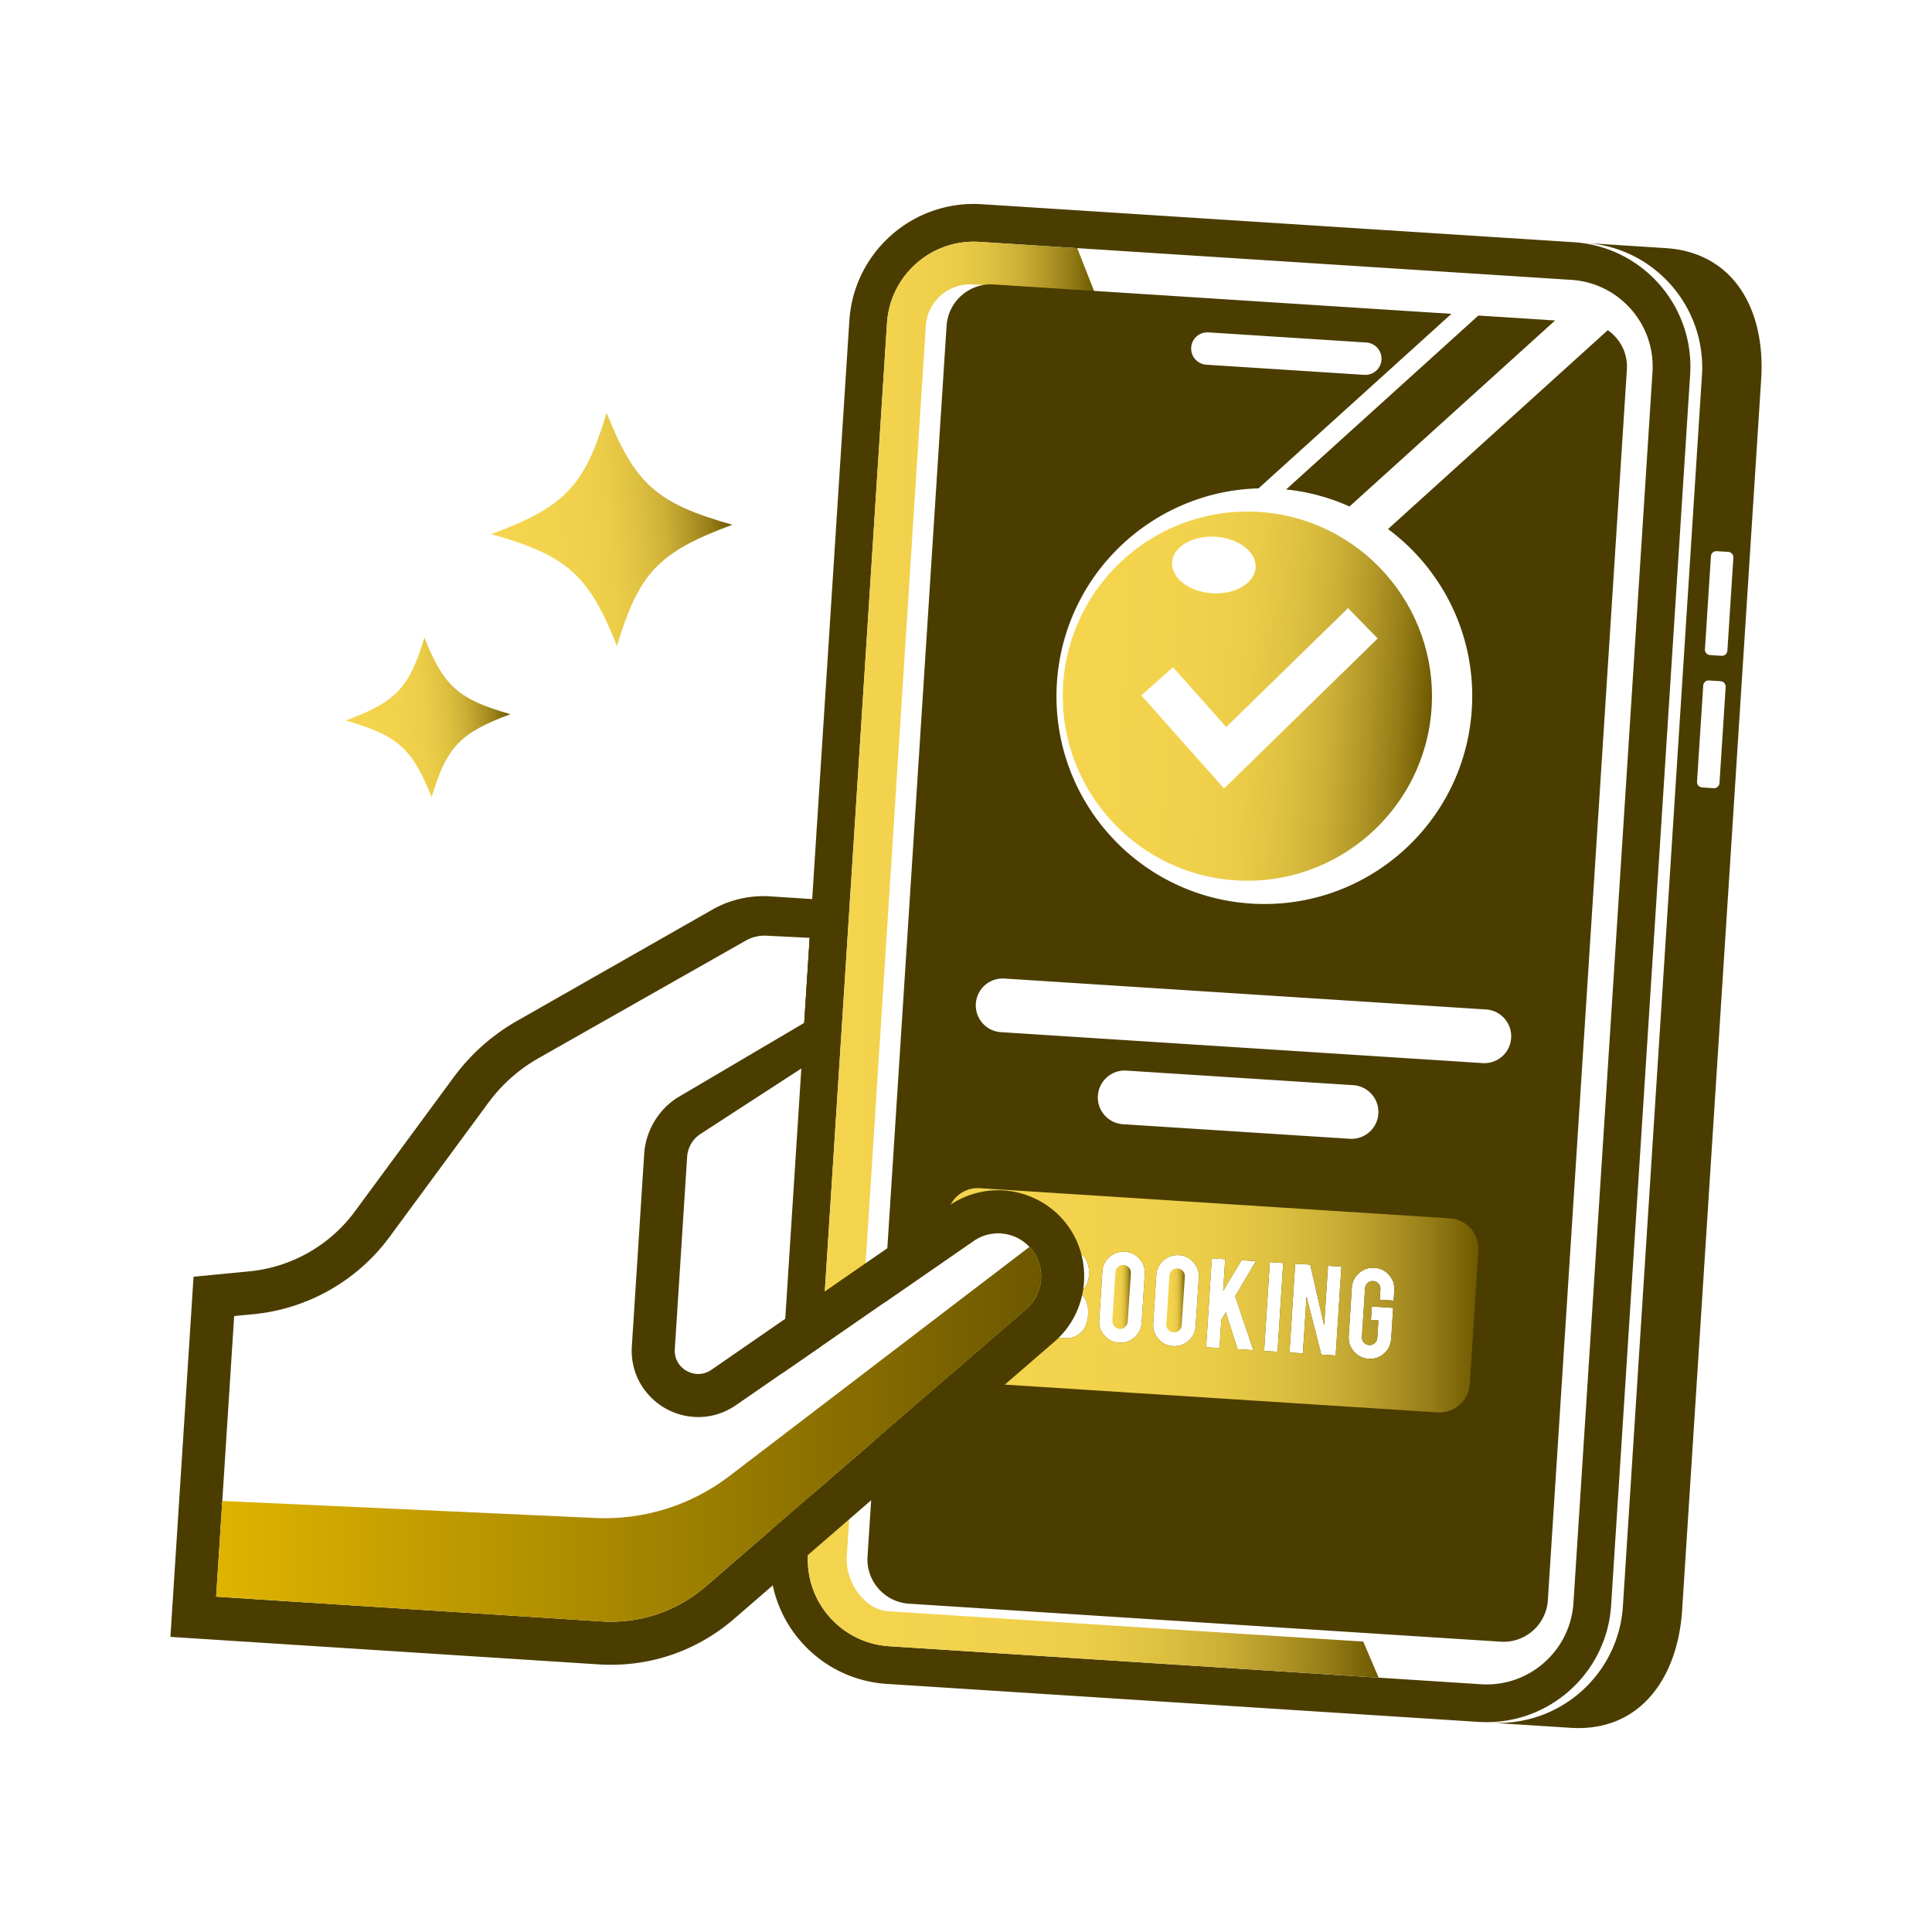
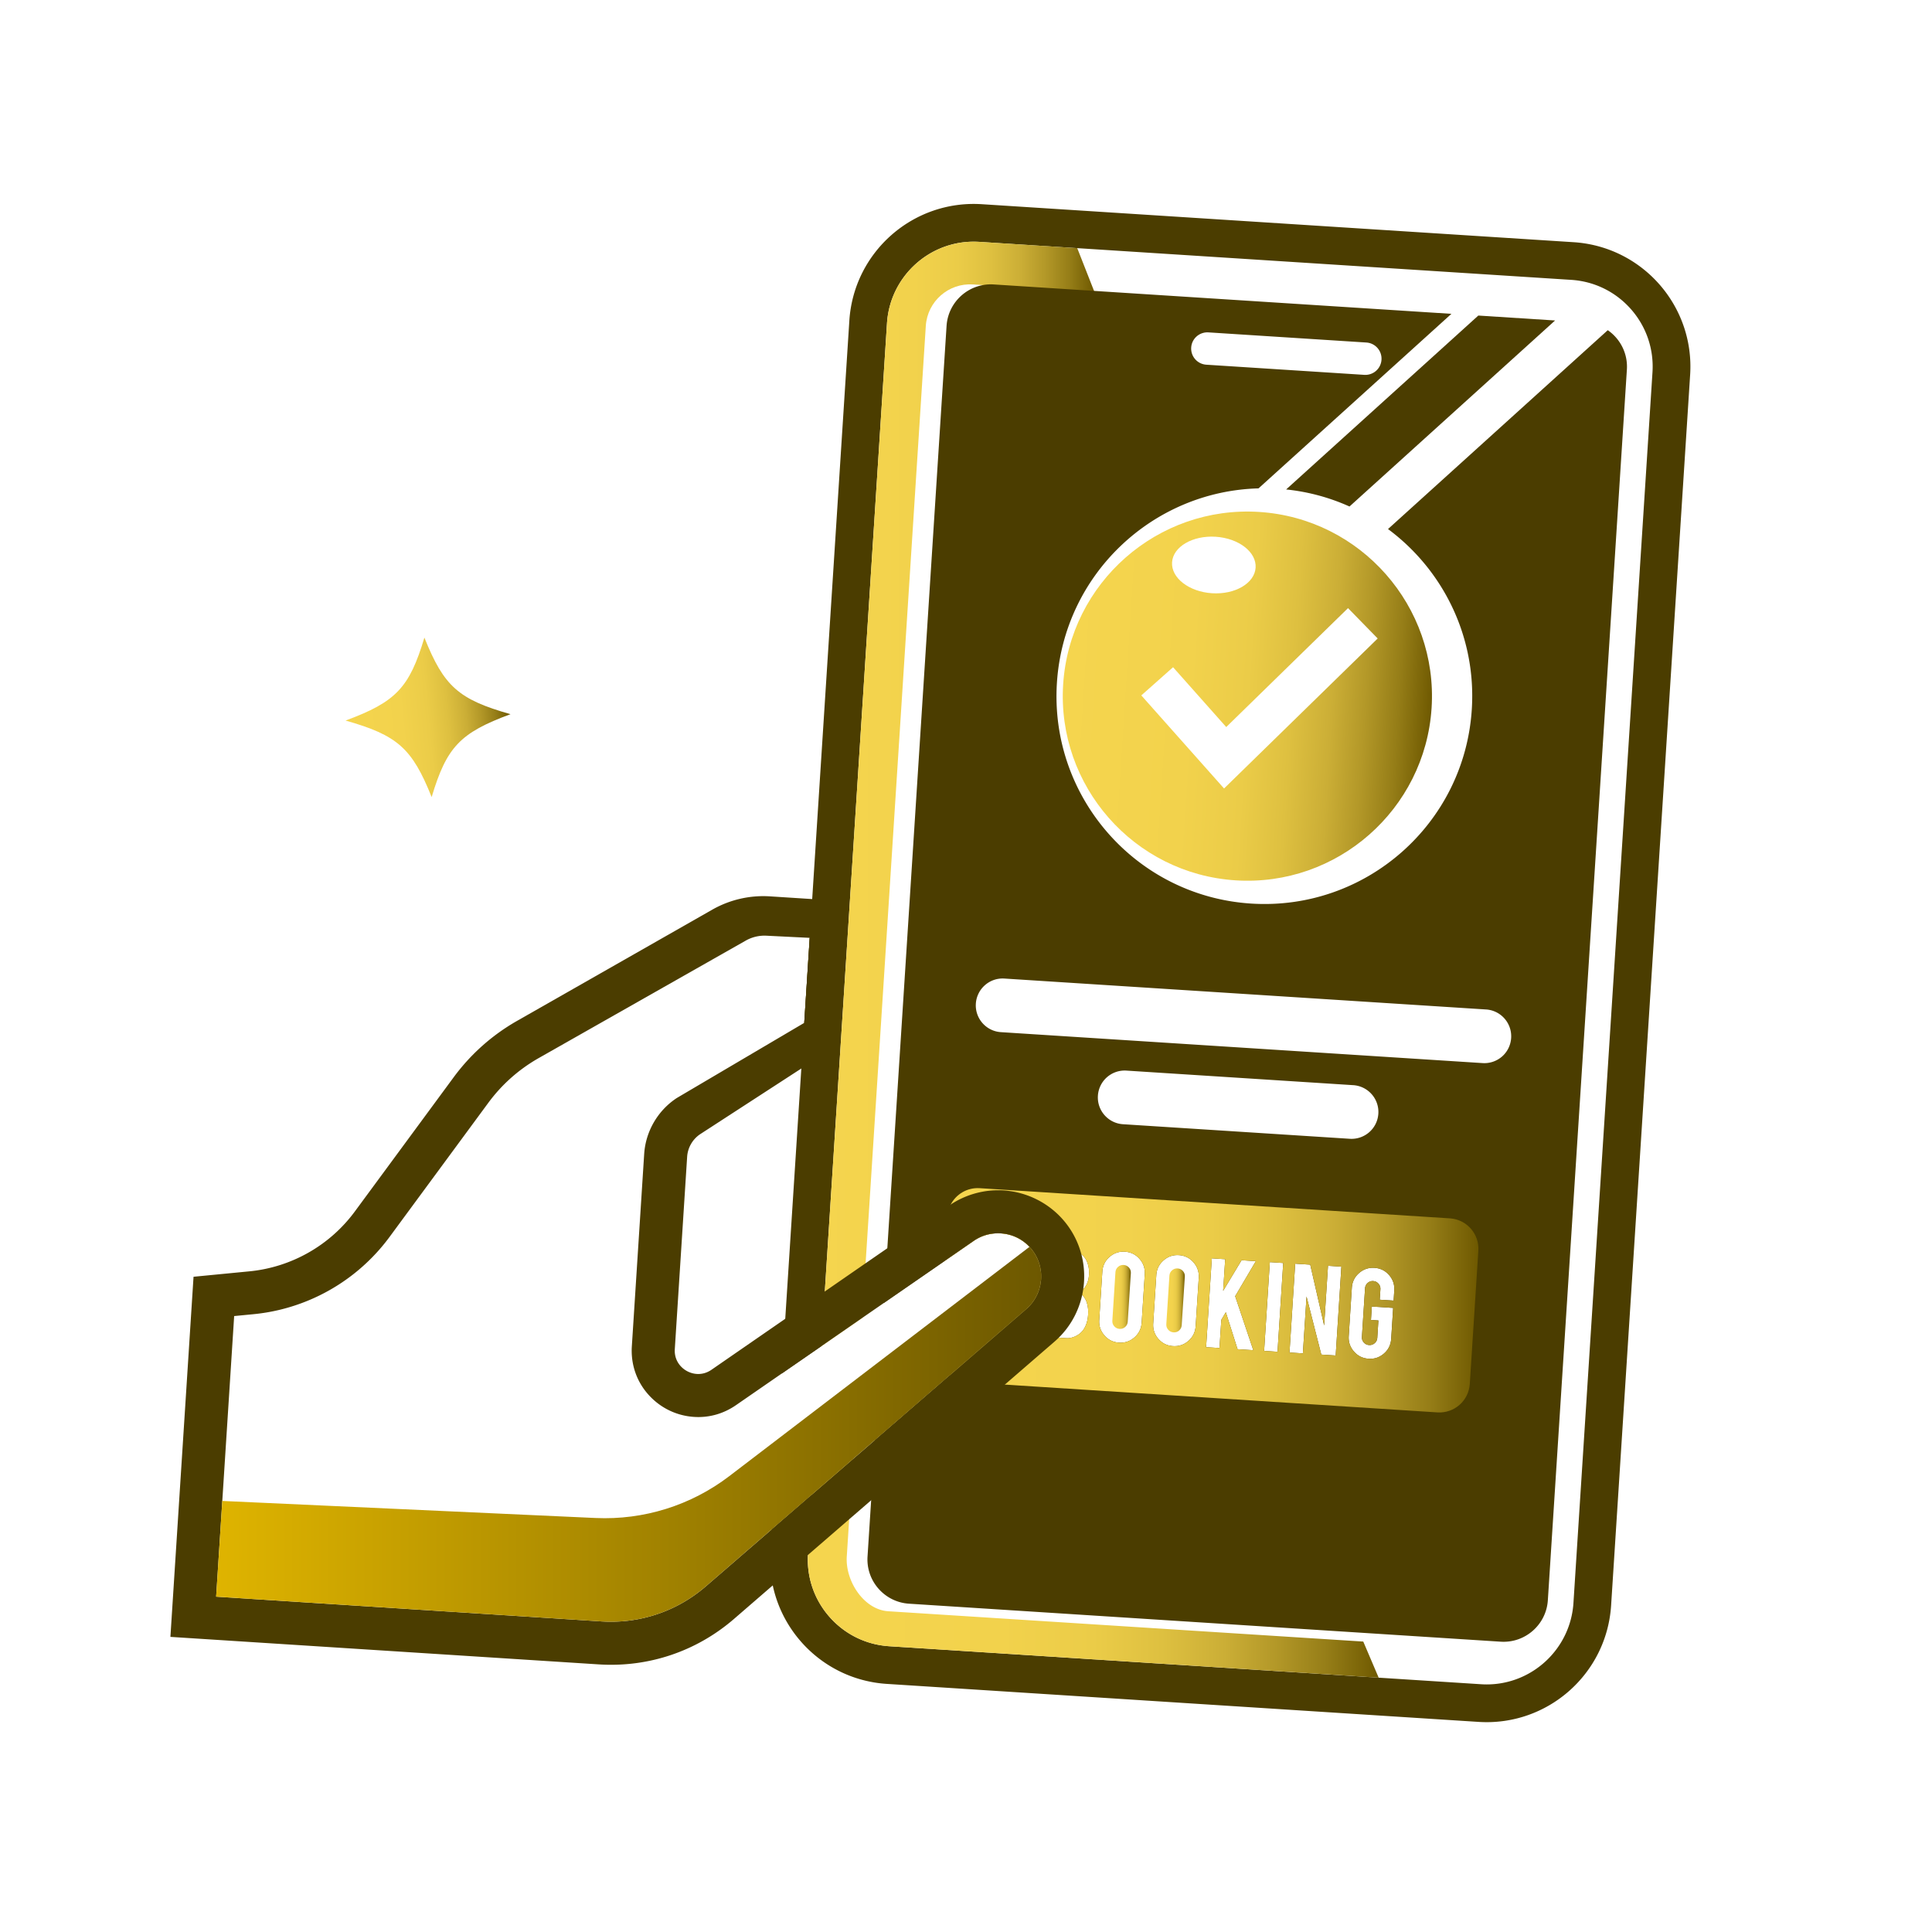
<svg xmlns="http://www.w3.org/2000/svg" xmlns:xlink="http://www.w3.org/1999/xlink" id="SvgjsSvg1199" width="288" height="288">
  <defs id="SvgjsDefs1200" />
  <g id="SvgjsG1201">
    <svg aria-hidden="true" data-bbox="90.32 108.092 843.357 807.823" data-type="ugc" viewBox="0 0 1024 1024" width="288" height="288">
      <defs>
        <linearGradient id="a" x1="435.31" x2="580.14" y1="420.8" y2="420.8" gradientUnits="userSpaceOnUse">
          <stop offset="0" stop-color="#f5d54e" class="stopColor4eb7f5 svgShape" />
          <stop offset=".34" stop-color="#f2d24c" class="stopColor4cb5f2 svgShape" />
          <stop offset=".5" stop-color="#ebcc48" class="stopColor48aeeb svgShape" />
          <stop offset=".62" stop-color="#dec040" class="stopColor40a4de svgShape" />
          <stop offset=".73" stop-color="#cbae36" class="stopColor3694cb svgShape" />
          <stop offset=".82" stop-color="#b39828" class="stopColor2881b3 svgShape" />
          <stop offset=".91" stop-color="#957d17" class="stopColor176895 svgShape" />
          <stop offset=".99" stop-color="#735d03" class="stopColor034c73 svgShape" />
          <stop offset="1" stop-color="#6d5800" class="stopColor00476d svgShape" />
        </linearGradient>
        <linearGradient id="b" x1="428.15" x2="730.72" y1="831.25" y2="831.25" xlink:href="#a" />
        <linearGradient id="c" x1="553.69" x2="749.36" y1="356.46" y2="356.46" gradientTransform="rotate(3.67 462 513.243)" xlink:href="#a" />
        <linearGradient id="d" x1="589.56" x2="599.38" y1="687.39" y2="687.39" xlink:href="#a" />
        <linearGradient id="e" x1="618.17" x2="627.99" y1="689.23" y2="689.23" xlink:href="#a" />
        <linearGradient id="f" x1="561.41" x2="569.64" y1="675.14" y2="675.14" xlink:href="#a" />
        <linearGradient id="g" x1="560.07" x2="568.99" y1="694.97" y2="694.97" xlink:href="#a" />
        <linearGradient id="h" x1="500.6" x2="783.59" y1="689.18" y2="689.18" xlink:href="#a" />
        <linearGradient id="i" x1="264.19" x2="391.83" y1="284.44" y2="284.44" gradientTransform="rotate(-5.52 286.491 321.63)" xlink:href="#a" />
        <linearGradient id="j" x1="177.82" x2="265.14" y1="374.21" y2="374.21" gradientTransform="rotate(-5.52 286.491 321.63)" xlink:href="#a" />
        <linearGradient id="k" x1="114.56" x2="551.86" y1="760.2" y2="760.2" gradientUnits="userSpaceOnUse">
          <stop offset="0" stop-color="#dfb400" class="stopColor83a6bd svgShape" />
          <stop offset="1" stop-color="#6d5800" class="stopColor00476d svgShape" />
        </linearGradient>
      </defs>
-       <path fill="#4b3d00" d="m882.84 131.51-42.53-2.74c36.45 2.34 64.09 33.79 61.75 70.23l-41.89 652.3c-2.34 36.44-33.78 64.09-70.23 61.75l42.53 2.73c36.44 2.34 56.76-26.02 59.1-62.46l41.89-652.3c2.34-36.45-14.19-67.17-50.62-69.51Zm28.52 283.54c-.1 1.59-1.48 2.8-3.08 2.7l-6.11-.39a2.906 2.906 0 0 1-2.71-3.08l3.29-50.92c.1-1.59 1.48-2.8 3.07-2.7l6.12.39a2.89 2.89 0 0 1 2.7 3.08l-3.28 50.92Zm4.19-70.16a2.91 2.91 0 0 1-3.08 2.7l-6.12-.39a2.89 2.89 0 0 1-2.7-3.08l3.18-49.29c.1-1.6 1.48-2.81 3.07-2.7l6.12.39c1.6.1 2.81 1.48 2.7 3.08l-3.17 49.29Z" class="color002d4b svgShape" />
      <path fill="#4b3d00" d="M834.06 128.37 520.4 108.23c-36.45-2.34-67.89 25.3-70.23 61.75l-19.69 306.55-1.32 20.55-2.89 45.06-1.55 24.19-8.52 132.66-1.87 29.02 20.98-14.49 1.86-29.02 32.96-513.24c1.55-24.21 21.74-43.17 45.97-43.17 1 0 2.01.03 3.02.1l51.84 3.33 261.82 16.81c12.3.79 23.55 6.32 31.69 15.57 8.13 9.25 12.17 21.12 11.38 33.41l-41.89 652.31c-1.55 24.2-21.74 43.16-45.96 43.16-1 0-2.01-.03-3.02-.1l-54.26-3.48-259.4-16.66c-12.3-.79-23.55-6.32-31.69-15.57-.93-1.06-1.81-2.16-2.64-3.28-.41-.57-.81-1.14-1.19-1.72l-.57-.87c-.37-.59-.73-1.18-1.07-1.78-.34-.6-.67-1.21-.98-1.82-.32-.61-.62-1.23-.9-1.86-.43-.93-.83-1.89-1.19-2.85a50.116 50.116 0 0 1-1.28-3.91c-.36-1.32-.67-2.67-.92-4.02-.54-2.99-.79-6.05-.73-9.15 0-.51.02-1.02.05-1.54l.03-.61 2.01-31.33-21.22 18.36-.75 11.69c-.4 6.19.07 12.23 1.3 18.01 6 28.27 30.2 50.27 60.46 52.21l313.66 20.14c36.44 2.34 67.88-25.3 70.22-61.74l41.89-652.3c2.35-36.45-25.3-67.89-61.75-70.23Z" class="color002d4b svgShape" />
      <path fill="url(#a)" d="m456.93 698.57-21.62 14.95 1.86-29.02 32.96-513.24c1.55-24.21 21.74-43.17 45.97-43.17 1 0 2.01.03 3.02.1l51.84 3.33 8.9 22.66.28.72-59.19-3.8-5.28-.34c-12.94-.83-24.13 9.01-24.97 21.96l-31.91 496.83-1.86 29.02Z" />
      <path fill="url(#b)" d="m730.72 889.2-259.4-16.66c-12.3-.79-23.55-6.32-31.69-15.57-.93-1.06-1.81-2.16-2.64-3.28-.41-.57-.81-1.14-1.19-1.72l-.57-.87c-.37-.59-.72-1.18-1.07-1.78-.34-.6-.67-1.21-.98-1.82-.32-.61-.62-1.23-.9-1.86-.43-.93-.83-1.89-1.19-2.85-.37-.96-.7-1.94-.99-2.92a42.516 42.516 0 0 1-1.21-5.01c-.55-2.99-.8-6.05-.73-9.15 0-.51.02-1.02.05-1.54l.03-.61 2.01-31.33 21.88-18.93-2.05 31.95-1.27 19.77c-.83 12.93 9.02 28.13 21.96 28.97l251.79 16.07 8.16 19.14Z" />
      <path fill="#4b3d00" d="m852.15 175.01-116.47 105.4c29.03 21.53 46.89 56.87 44.4 95.62-3.9 60.71-56.28 106.78-117.01 102.88-60.71-3.9-106.78-56.29-102.88-117.01 3.68-57.3 50.55-101.54 106.85-103.05l102.24-92.51-178.14-11.44-11.28-.72-53.19-3.42c-1.96-.13-3.88-.01-5.72.34-10.37 1.88-18.53 10.63-19.25 21.62L470.3 661.6l-1.86 29.02 32.16-22.22 15.44-10.67c5.4-3.74 10.84-4.24 14.45-4.01 5.85.37 11.2 2.89 15.17 7.13.3.31.59.64.87.97 8 9.51 6.86 23.87-2.54 32l-40.58 35.11-39.63 34.29-2.05 31.95-1.92 29.85c-.83 12.93 9.02 24.13 21.96 24.97l313.65 20.14c12.94.83 24.14-9.03 24.97-21.96l27.42-426.92 14.47-225.38c.55-8.54-3.55-16.32-10.13-20.86Zm-220.79 9.18a8.549 8.549 0 0 1 2.9-5.9 8.633 8.633 0 0 1 6.23-2.12l83.71 5.37c4.74.31 8.32 4.4 8.02 9.13a8.549 8.549 0 0 1-2.9 5.9 8.601 8.601 0 0 1-6.22 2.11l-83.71-5.38a8.584 8.584 0 0 1-8.03-9.11Zm-49.45 396.55a14.23 14.23 0 0 1 4.79-9.78c2.75-2.41 6.4-3.77 10.32-3.52l120.23 7.72c7.84.51 13.81 7.28 13.3 15.13-.25 3.92-2.07 7.37-4.8 9.77a14.242 14.242 0 0 1-10.32 3.52l-120.23-7.72c-7.84-.51-13.79-7.27-13.29-15.12Zm-6.56 108.03c.65 1.25 1.09 2.83 1.32 4.76.11.99.13 2.08.05 3.28-.19 2.98-.91 5.47-2.17 7.48-.98 1.57-2.31 2.79-3.97 3.67-1.87.98-3.7 1.42-5.48 1.3l-13.14-.84 3.03-47.09 10.62.69c2.8.18 5.29 1.08 7.44 2.7 1.85 1.37 3.1 3.4 3.76 6.08.36 1.43.48 3.11.36 5.04-.21 3.15-1.21 5.63-3.01 7.42-.75.76-1.61 1.32-2.59 1.68 1.54.71 2.8 1.98 3.78 3.83Zm7.26 10.87 1.65-25.68c.2-3.13 1.47-5.72 3.82-7.77 2.34-2.05 5.05-2.97 8.13-2.77 3.13.2 5.72 1.47 7.77 3.81s2.97 5.07 2.77 8.17l-1.65 25.69c-.2 3.12-1.47 5.71-3.81 7.76-2.35 2.05-5.07 2.98-8.17 2.78-3.13-.2-5.72-1.48-7.75-3.82-2.04-2.34-2.96-5.06-2.76-8.17Zm28.61 1.84 1.65-25.68c.2-3.13 1.48-5.72 3.82-7.77s5.06-2.97 8.13-2.78c3.13.2 5.72 1.48 7.77 3.82s2.97 5.07 2.78 8.17l-1.65 25.68c-.2 3.13-1.48 5.72-3.82 7.77s-5.07 2.97-8.17 2.77c-3.13-.2-5.71-1.47-7.75-3.81s-2.96-5.07-2.76-8.17Zm46.84-33.53 7.56.49-10.95 18.58 9.61 28.61-8.35-.53-6.22-19.6-2.39 4.06-.96 14.92-7.1-.45 3.03-47.09 7.09.46-1.08 16.78 9.76-16.23ZM670.01 716l3.03-47.05 7.09.46-3.02 47.05-7.1-.46Zm13.45.86 3.02-47.08 7.97.51 7.38 32.25 2.04-31.65 7.09.46-3.02 47.09-7.62-.49-7.83-30.78-1.94 30.15-7.09-.46Zm55.53-32.89-.34 5.37-7.36-.47.35-5.52c.08-1.13-.26-2.12-1.01-2.97-.75-.85-1.69-1.32-2.82-1.39-1.12-.07-2.11.27-2.94 1.02-.84.75-1.3 1.69-1.37 2.82l-1.66 25.75c-.07 1.13.26 2.11 1 2.95.74.84 1.67 1.3 2.8 1.37 1.12.07 2.11-.26 2.96-.99.86-.74 1.32-1.67 1.39-2.79l.59-9.25-3.94-.25.46-7.14 11.3.73-1.05 16.44c-.21 3.13-1.48 5.72-3.82 7.75-2.34 2.04-5.05 2.96-8.13 2.76-3.13-.2-5.72-1.47-7.77-3.82-2.05-2.34-2.97-5.05-2.78-8.13l1.65-25.68c.2-3.13 1.48-5.72 3.82-7.77s5.07-2.97 8.17-2.78c3.13.21 5.71 1.48 7.75 3.82s2.95 5.07 2.75 8.17Zm61.95-133.8a14.25 14.25 0 0 1-4.79 9.78c-2.75 2.4-6.41 3.76-10.32 3.51l-255.32-16.4c-7.84-.5-13.79-7.27-13.29-15.11a14.21 14.21 0 0 1 4.81-9.78c2.73-2.41 6.38-3.77 10.31-3.52l255.31 16.39c7.84.51 13.79 7.28 13.29 15.13Z" class="color002d4b svgShape" />
      <path fill="#4b3d00" d="m715.27 268.45 108.96-98.59-40.69-2.61-101.86 92.17a108.79 108.79 0 0 1 33.59 9.04Z" class="color002d4b svgShape" />
      <path fill="url(#c)" d="M667.41 271.34c-53.84-3.46-100.45 37.54-103.91 91.36s37.53 100.44 91.37 103.9c53.83 3.46 100.44-37.54 103.9-91.36 3.46-53.82-37.53-100.44-91.36-103.9Zm-23.08 13.15c12.23.79 21.7 8.12 21.17 16.38s-10.87 14.34-23.1 13.56c-12.23-.79-21.71-8.13-21.18-16.4.53-8.26 10.88-14.32 23.11-13.54Zm4.45 133.43-43.86-49.34 16.83-14.94 28.18 31.71 64.55-63.03 15.72 16.09-81.43 79.51Z" />
      <path fill="url(#d)" d="M595.57 670.46c-1.13-.07-2.12.26-2.97 1-.85.74-1.31 1.67-1.39 2.8l-1.65 25.76c-.07 1.13.27 2.11 1.02 2.95.75.84 1.69 1.3 2.82 1.37 1.13.07 2.11-.26 2.95-1 .84-.74 1.3-1.67 1.37-2.8l1.65-25.76c.07-1.13-.26-2.11-1-2.95-.74-.84-1.67-1.29-2.8-1.37Z" />
      <path fill="url(#e)" d="M624.18 672.3c-1.13-.07-2.12.26-2.97 1-.85.74-1.31 1.67-1.39 2.8l-1.65 25.76c-.07 1.13.27 2.11 1.02 2.95.75.84 1.69 1.3 2.82 1.37s2.11-.26 2.95-1c.84-.74 1.3-1.67 1.37-2.8l1.65-25.76c.07-1.13-.26-2.11-1-2.95-.74-.84-1.67-1.29-2.8-1.37Z" />
      <path fill="url(#f)" d="m565.15 669.22-2.97-.19-.77 12.02 2.97.19c2.2.14 3.75-.84 4.64-2.95.33-.78.53-1.76.6-2.94.13-1.95-.26-3.46-1.14-4.52-.82-.98-1.93-1.52-3.33-1.61Z" />
      <path fill="url(#g)" d="m563.94 688.03-2.97-.19-.9 14.04 2.97.19c2.4.15 4.15-.98 5.23-3.4.38-.83.61-1.8.68-2.9.17-2.63-.21-4.58-1.13-5.84-.83-1.16-2.12-1.8-3.87-1.91Z" />
      <path fill="url(#h)" d="m768.5 645.76-249.25-16c-6.58-.42-12.48 3.16-15.34 8.65h-.01c-1.01 1.93-1.64 4.1-1.79 6.41l-1.51 23.58 15.44-10.67c5.4-3.74 10.84-4.24 14.45-4.01 5.85.37 11.2 2.89 15.17 7.13.3.31.59.64.87.97 8 9.51 6.86 23.87-2.54 32l-40.58 35.11c2.52 2.09 5.71 3.43 9.23 3.66l19.94 1.28 229.31 14.73c8.89.57 16.56-6.17 17.13-15.07l4.54-70.63c.57-8.89-6.17-16.56-15.06-17.14Zm-191.33 30.08c-.21 3.15-1.21 5.63-3.01 7.42-.75.76-1.61 1.32-2.59 1.68 1.54.71 2.8 1.98 3.78 3.83.65 1.25 1.09 2.83 1.32 4.76.11.99.13 2.08.05 3.28-.19 2.98-.91 5.47-2.17 7.48-.98 1.57-2.31 2.79-3.97 3.67-1.87.98-3.7 1.42-5.48 1.3l-13.14-.84 3.03-47.09 10.62.69c2.8.18 5.29 1.08 7.44 2.7 1.85 1.37 3.1 3.4 3.76 6.08.36 1.43.48 3.11.36 5.04Zm29.58-.44-1.65 25.69c-.2 3.12-1.47 5.71-3.81 7.76-2.35 2.05-5.07 2.98-8.17 2.78-3.13-.2-5.72-1.48-7.75-3.82-2.04-2.34-2.96-5.06-2.76-8.17l1.65-25.68c.2-3.13 1.47-5.72 3.82-7.77 2.34-2.05 5.05-2.97 8.13-2.77 3.13.2 5.72 1.47 7.77 3.81s2.97 5.07 2.77 8.17Zm28.62 1.84-1.65 25.68c-.2 3.13-1.48 5.72-3.82 7.77s-5.07 2.97-8.17 2.77c-3.13-.2-5.71-1.47-7.75-3.81s-2.96-5.07-2.76-8.17l1.65-25.68c.2-3.13 1.48-5.72 3.82-7.77s5.06-2.97 8.13-2.78c3.13.2 5.72 1.48 7.77 3.82s2.97 5.07 2.78 8.17Zm28.91 38.39-8.35-.53-6.22-19.6-2.39 4.06-.96 14.92-7.1-.45 3.03-47.09 7.09.46-1.08 16.78 9.76-16.23 7.56.49-10.95 18.58 9.61 28.61Zm12.83.83-7.1-.46 3.03-47.05 7.09.46-3.02 47.05Zm30.83 1.98-7.62-.49-7.83-30.78-1.94 30.15-7.09-.46 3.02-47.08 7.97.51 7.38 32.25 2.04-31.65 7.09.46-3.02 47.09Zm31.05-34.47-.34 5.37-7.36-.47.35-5.52c.08-1.13-.26-2.12-1.01-2.97-.75-.85-1.69-1.32-2.82-1.39-1.12-.07-2.11.27-2.94 1.02-.84.75-1.3 1.69-1.37 2.82l-1.66 25.75c-.07 1.13.26 2.11 1 2.95.74.84 1.67 1.3 2.8 1.37 1.12.07 2.11-.26 2.96-.99.86-.74 1.32-1.67 1.39-2.79l.59-9.25-3.94-.25.46-7.14 11.3.73-1.05 16.44c-.21 3.13-1.48 5.72-3.82 7.75-2.34 2.04-5.05 2.96-8.13 2.76-3.13-.2-5.72-1.47-7.77-3.82-2.05-2.34-2.97-5.05-2.78-8.13l1.65-25.68c.2-3.13 1.48-5.72 3.82-7.77s5.07-2.97 8.17-2.78c3.13.21 5.71 1.48 7.75 3.82s2.95 5.07 2.75 8.17Z" />
      <path fill="#4b3d00" d="M563.99 647.13c-7.98-9.49-19.66-15.38-32.04-16.18-9.86-.63-19.78 2.01-28.04 7.46h-.01c-.28.17-.55.36-.83.55L470.3 661.6l-11.51 7.95-21.62 14.95-20.97 14.49-39.11 27.02c-2.35 1.62-5.04 2.39-7.76 2.21-3.18-.2-6.27-1.67-8.46-4.03-1.62-1.74-3.5-4.75-3.21-9.18l6.54-101.91c.32-4.89 2.96-9.4 7.07-12.07l53.45-34.7 6.99-4.54 1.53-23.76.94-14.74 1.66-25.88 1.32-20.45-6.68-.43-22.38-1.44a54.715 54.715 0 0 0-30.6 7.06l-103.35 58.88c-13.31 7.58-24.66 17.67-33.74 30l-52.32 71.05c-13.27 18.03-33.67 29.61-55.95 31.76l-29.56 2.87-12.26 190.87 227.03 14.58c26.32 1.69 51.8-6.88 71.74-24.14l20.49-17.73 18.63-16.12 21.87-18.92 11.65-10.08 70.85-61.3 26.34-22.79c18.79-16.25 21.06-44.94 5.07-63.95Zm-20 46.69-40.58 35.11-39.63 34.29-11.65 10.08-21.88 18.93-21.22 18.36-34.87 30.17c-15.39 13.32-35.04 19.93-55.34 18.63l-99.38-6.38-104.88-6.74 3.26-50.74 6.29-97.99 10.23-.99c9.94-.96 19.6-3.38 28.68-7.1a101.862 101.862 0 0 0 43.45-33.85l52.31-71.04c7.18-9.74 16.15-17.72 26.66-23.71l109.84-62.32c3.32-1.88 7.11-2.78 10.92-2.59l22.96 1.14-2.89 45.06-67.54 39.82c-10.06 6.59-16.53 17.67-17.3 29.68l-6.54 101.9c-.63 9.79 2.66 19.09 9.28 26.19 6.21 6.68 14.63 10.68 23.7 11.26 7.9.51 15.57-1.64 22.19-6.21l24.27-16.77 20.98-14.49 21.62-14.95 11.51-7.95 32.16-22.22 15.44-10.67c5.4-3.74 10.84-4.24 14.45-4.01 5.85.37 11.2 2.89 15.17 7.13.3.31.59.64.87.97 8 9.51 6.86 23.87-2.54 32Z" class="color002d4b svgShape" />
      <path fill="#4b3d00" d="m435.84 497.41-1.66 25.88-.94 14.74-6.97 4.11 2.89-45.06 6.68.33z" class="color002d4b svgShape" />
-       <path fill="url(#i)" d="M388.15 278.13c-39.08 14.49-49.46 25.4-61.13 64.26-15.09-37.82-26.4-47.89-66.62-59.3 39.06-14.49 49.44-25.41 61.11-64.32 15.1 37.87 26.42 47.95 66.65 59.36Z" />
      <path fill="url(#j)" d="M270.57 378.53c-26.73 9.9-33.82 17.36-41.79 43.94-10.35-25.87-18.09-32.76-45.62-40.56 26.72-9.9 33.81-17.37 41.78-43.97 10.35 25.89 18.1 32.78 45.63 40.59Z" />
      <path fill="url(#k)" d="M543.99 693.82 374.16 840.76c-15.39 13.32-35.04 19.93-55.34 18.63l-99.38-6.38-104.88-6.74 3.26-50.74 197.86 9.04c25.48 1.16 50.56-6.68 70.83-22.17l159.14-121.55c.3.31.59.64.87.97 8 9.51 6.86 23.87-2.54 32Z" />
    </svg>
  </g>
</svg>